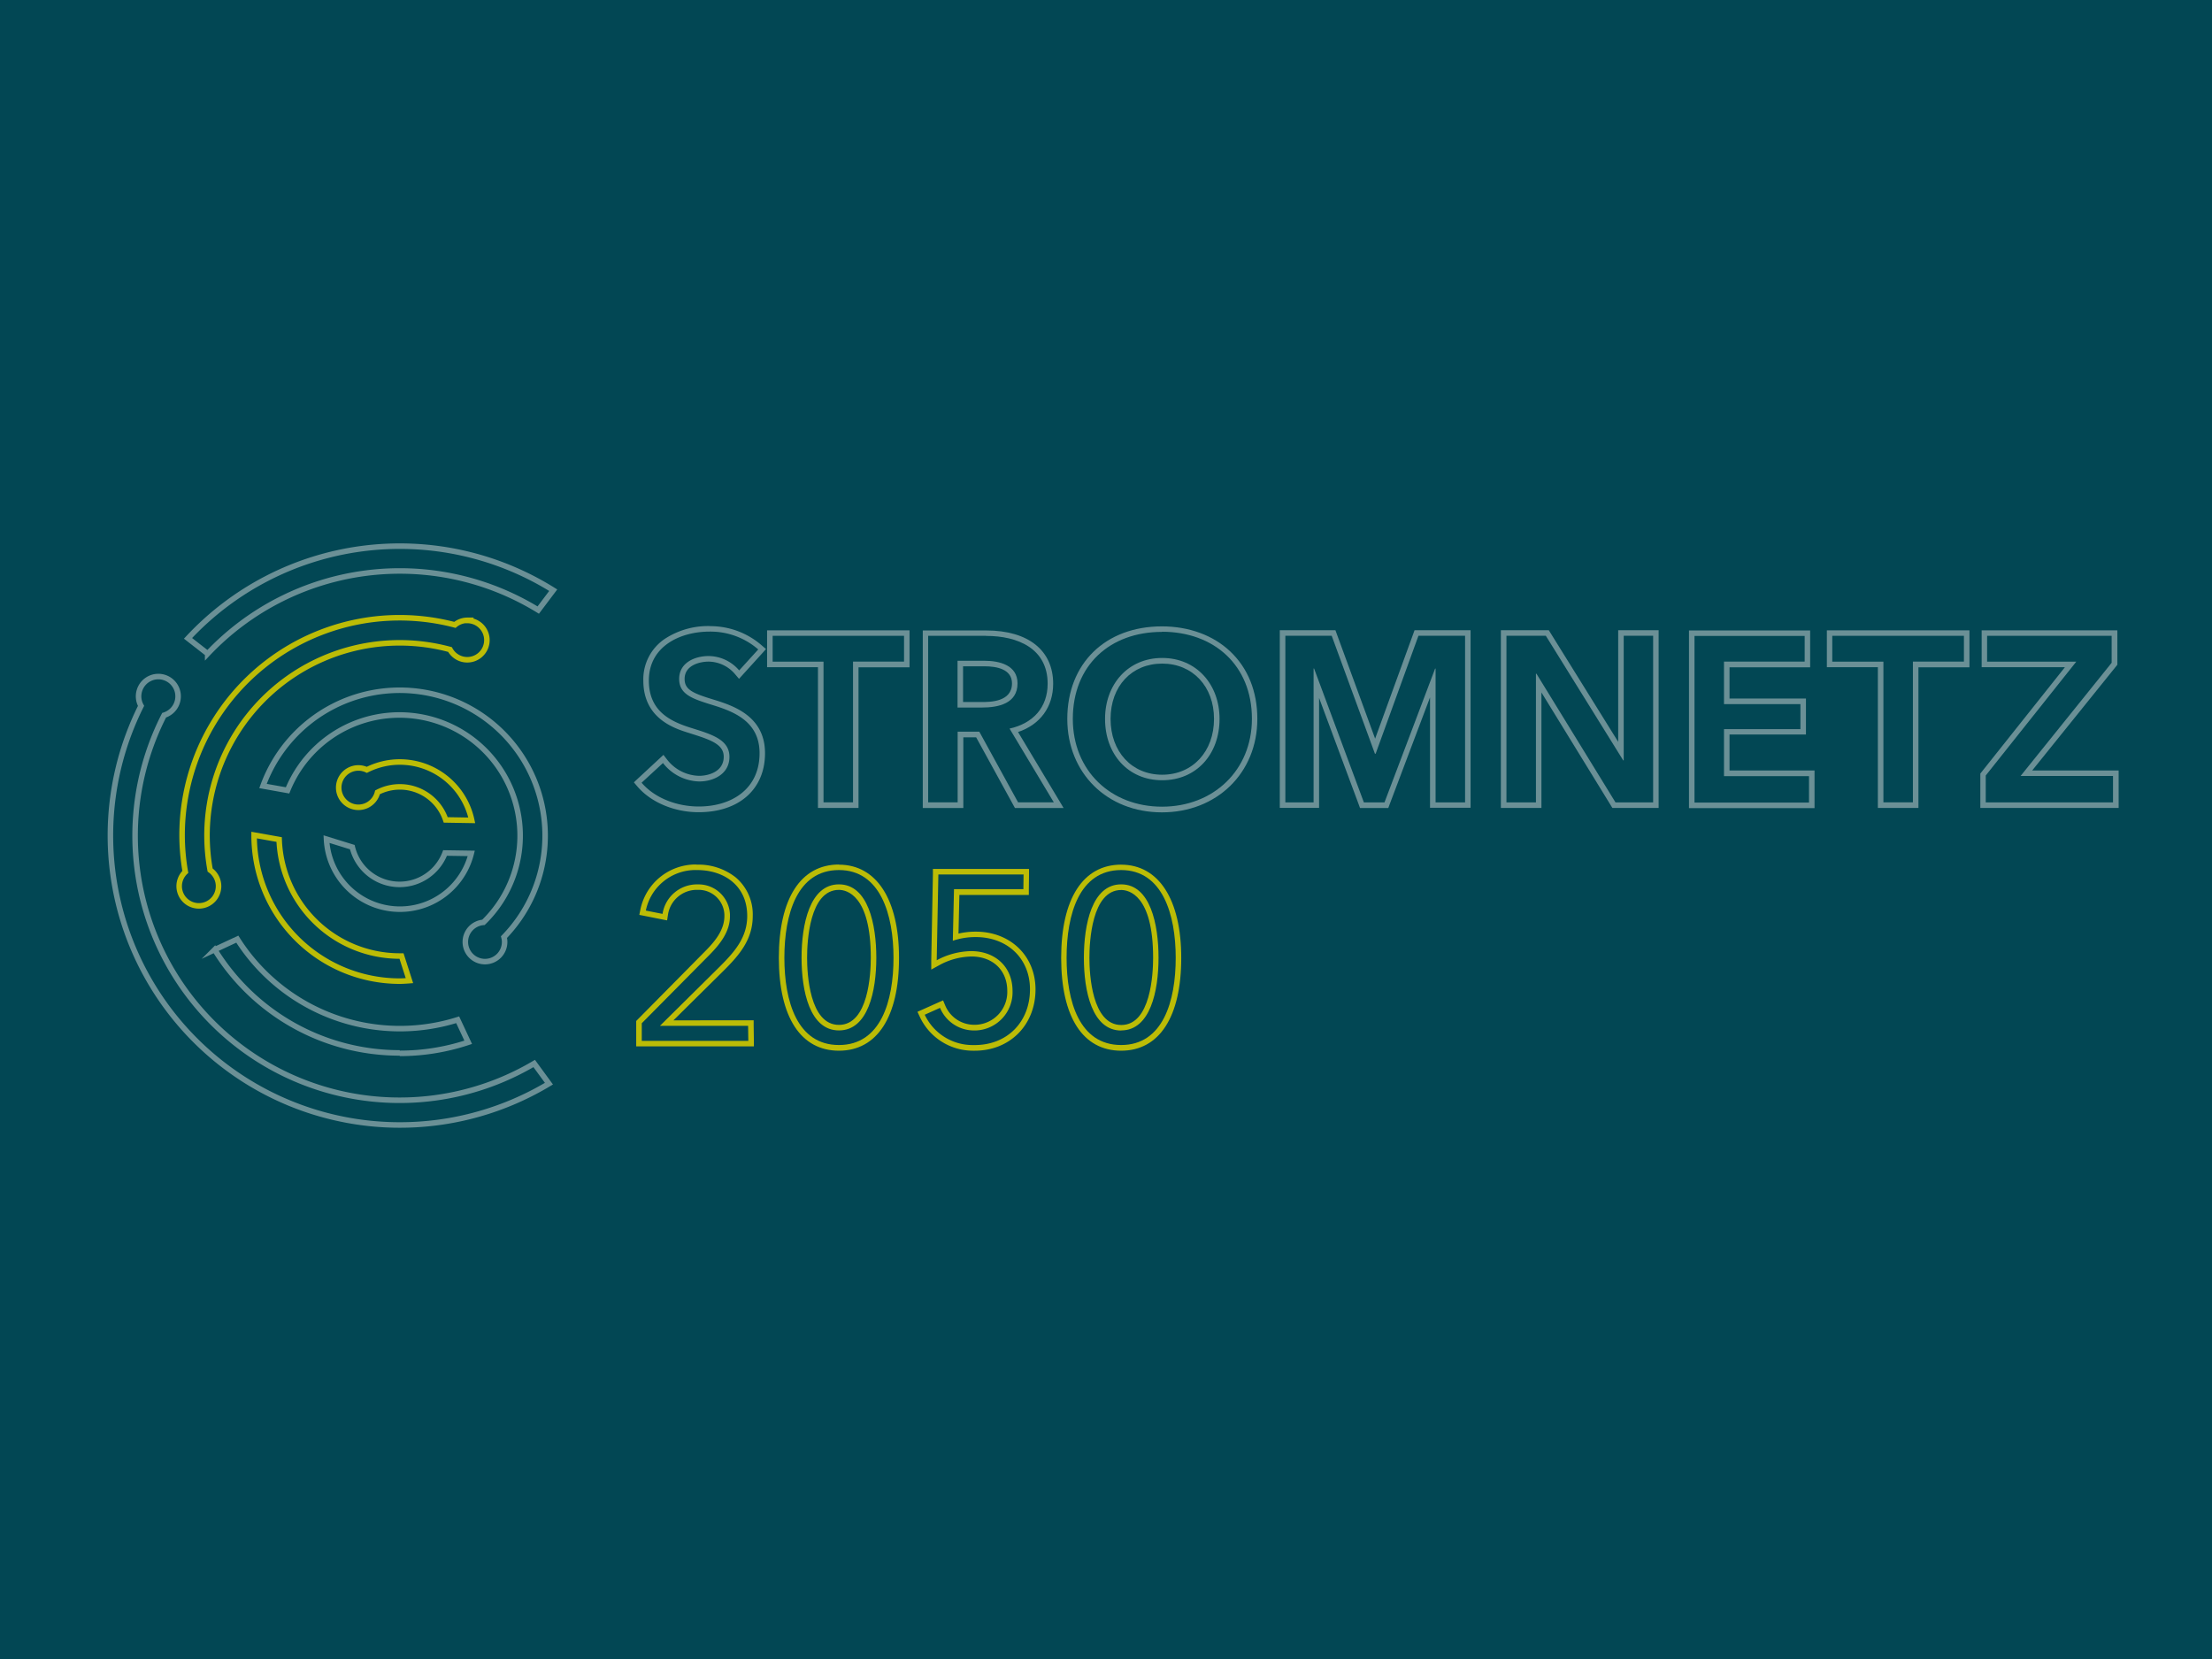
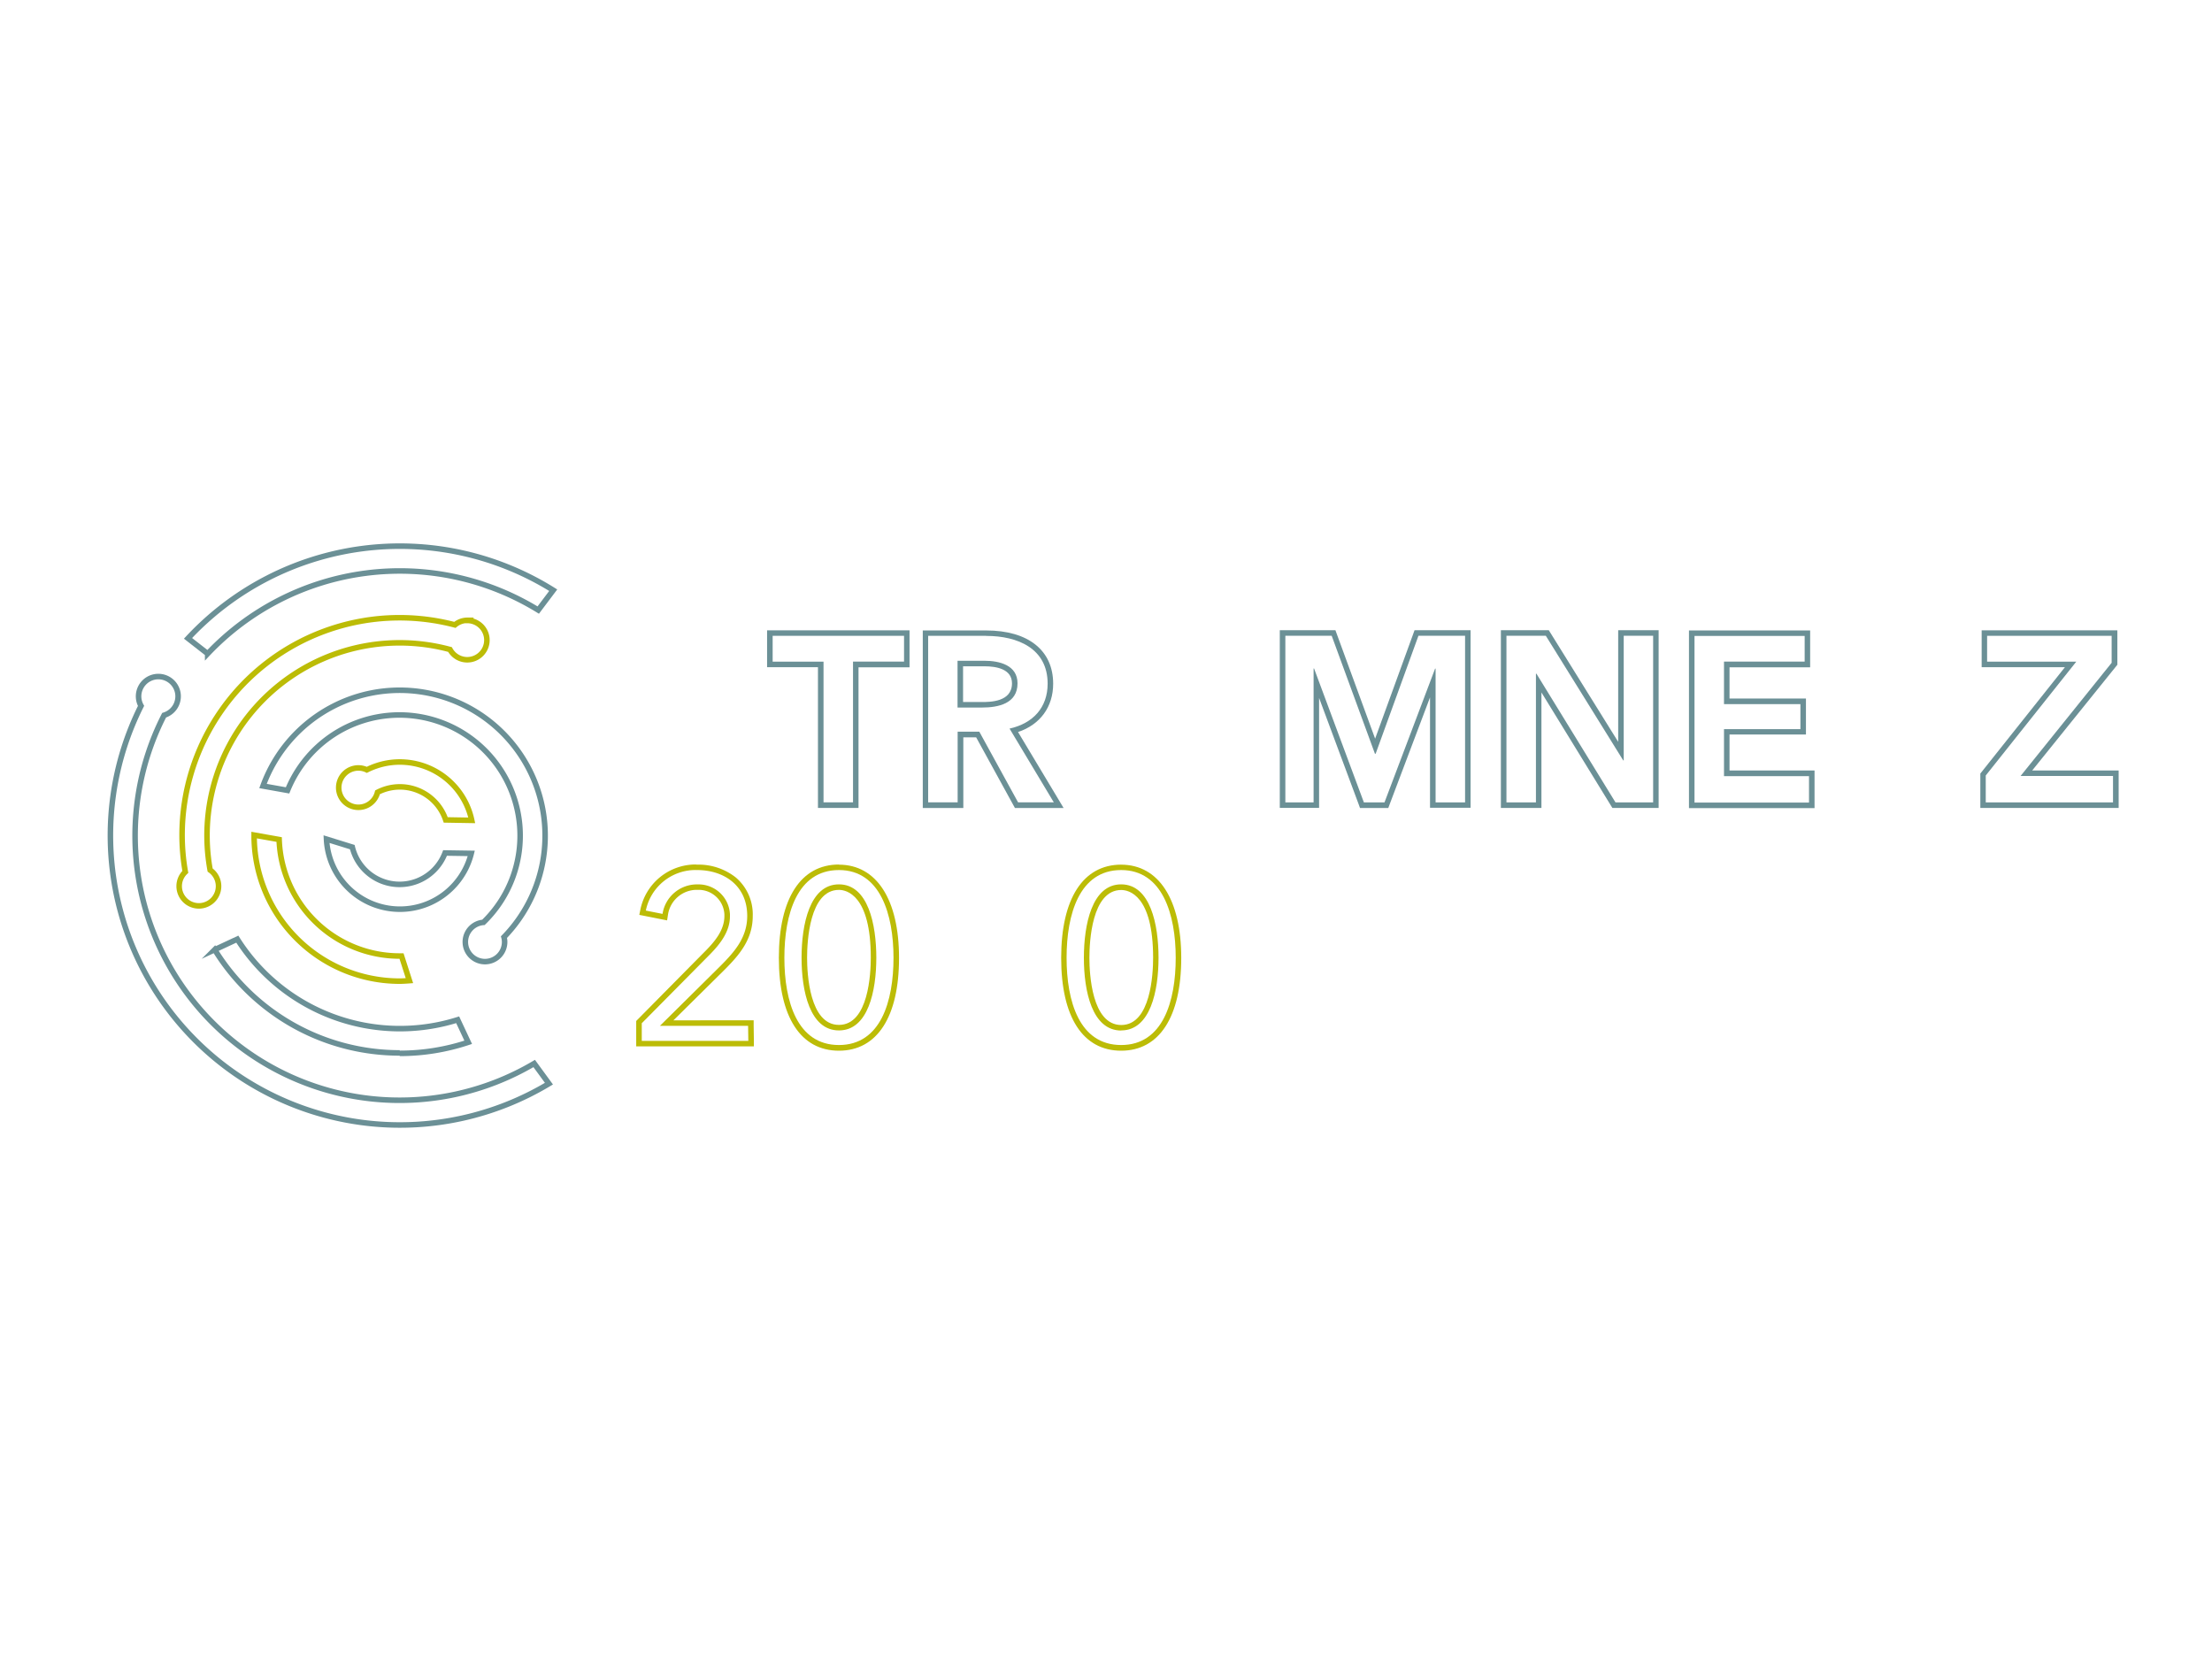
<svg xmlns="http://www.w3.org/2000/svg" viewBox="0 0 600 450">
  <defs>
    <style>.cls-1{fill:#024754;}.cls-2,.cls-3{fill:none;stroke-miterlimit:10;stroke-width:1.5px;}.cls-2{stroke:#bcbc06;}.cls-3{stroke:#6b9096;}.cls-4{fill:#bcbc06;}.cls-5{fill:#6b9096;}</style>
  </defs>
  <g id="Hintergrund">
-     <rect class="cls-1" width="600" height="450" />
-   </g>
+     </g>
  <g id="Grafik">
    <path class="cls-2" d="M111.06,266l-2.15-6.68h-.49a32.72,32.72,0,0,1-32.7-31.6l-6.79-1.21h0a39.49,39.49,0,0,0,39.35,39.62h.14C109.31,266.14,111.06,266,111.06,266Z" />
    <path class="cls-2" d="M104.33,207.12a20.23,20.23,0,0,0-4.83,1.7,5.4,5.4,0,0,0-2.27-.52,5.34,5.34,0,1,0,5.17,6.62,13.12,13.12,0,0,1,18.5,7.48l7.06.12A19.94,19.94,0,0,0,104.33,207.12Z" />
    <path class="cls-2" d="M126.77,168.26a5.29,5.29,0,0,0-3.38,1.24,59,59,0,0,0-74,57.16,57.88,57.88,0,0,0,.88,9.84A5.34,5.34,0,1,0,57,236a52.26,52.26,0,0,1,65.06-59.82,5.33,5.33,0,1,0,4.67-7.88Z" />
    <path class="cls-3" d="M108.42,285.72a58.7,58.7,0,0,0,18.58-3l-2.86-6.11a52.21,52.21,0,0,1-59.77-21.87l-6.13,2.86a58.9,58.9,0,0,0,50.19,28" />
    <path class="cls-3" d="M144.9,288.47A71.76,71.76,0,0,1,44.52,194a5.36,5.36,0,1,0-6.26-2.53A78.52,78.52,0,0,0,148.9,293.94Z" />
    <path class="cls-3" d="M127.83,231.48a19.94,19.94,0,0,1-39.27-3.87l7,2.17a13.19,13.19,0,0,0,25.16,1.59Z" />
    <path class="cls-3" d="M141.82,205.69a39.45,39.45,0,0,0-70.48,7.51L78,214.39a32.74,32.74,0,1,1,53.13,35.8,5.33,5.33,0,1,0,5.75,5.3,5.1,5.1,0,0,0-.18-1.3A39.47,39.47,0,0,0,141.82,205.69Z" />
    <path class="cls-3" d="M150.06,160.09A78.47,78.47,0,0,0,51,173.15l5.33,4.16A71.76,71.76,0,0,1,146,165.48Z" />
    <path class="cls-4" d="M188.65,236h.44c7.28,0,13.59,4.2,13.59,12.44,0,5.8-3.34,9.65-7.34,13.65L179,278.26h23.92l.06,4.07h-28.9v-4.78l18.5-18.68c2.75-2.81,5.42-6.18,5.42-10.34,0-.18,0-.36,0-.54a8.53,8.53,0,0,0-8.51-8.1h-.44a9.45,9.45,0,0,0-9.34,8l-4.53-.9a13.76,13.76,0,0,1,13.47-11m0-1.5h0a15.31,15.31,0,0,0-14.94,12.19l-.3,1.48,1.48.29,4.53.9,1.53.3.24-1.54a7.91,7.91,0,0,1,7.86-6.74h.44a7,7,0,0,1,7,6.67c0,.15,0,.3,0,.45,0,3.72-2.52,6.79-5,9.31L173,276.5l-.43.44v6.89h31.92l0-1.52-.06-4.07,0-1.48H182.67l13.72-13.57c4.11-4.11,7.79-8.32,7.79-14.72a13.14,13.14,0,0,0-4.6-10.46,16.28,16.28,0,0,0-10.49-3.48Z" />
    <path class="cls-4" d="M304.11,236c11.23,0,14.8,12.06,14.8,23.8s-3.44,23.66-14.8,23.66-14.8-11.88-14.8-23.66,3.44-23.8,14.8-23.8m0,43.5c7.92,0,10.14-10.72,10.14-19.72s-2.22-19.9-10.14-19.9S294,250.78,294,259.81s2.22,19.72,10.14,19.72m0-45c-10.36,0-16.3,9.22-16.3,25.3S293.75,285,304.11,285s16.3-9.17,16.3-25.16c0-15.84-6.09-25.3-16.3-25.3Zm0,43.5c-8,0-8.64-13.94-8.64-18.22s.62-18.4,8.64-18.4c2,0,8.64,1.33,8.64,18.4,0,4.28-.62,18.22-8.64,18.22Z" />
-     <path class="cls-4" d="M277.64,237.18l-.05,4H258.77l-.32,14a18.92,18.92,0,0,1,6.11-1h.13c8.49,0,14.69,5.74,14.69,14.17,0,8.74-6.06,15.12-15,15.12h-.55a14.34,14.34,0,0,1-13-8.23l4.15-1.86a10,10,0,0,0,9.11,6.13h.56a10.36,10.36,0,0,0,10-10.68c0-6.69-4.78-10.84-11.23-10.84a20.22,20.22,0,0,0-9.34,2.48l.45-23.27h23m1.52-1.5h-26l0,1.47-.45,23.28L252.6,263l2.27-1.25a18.8,18.8,0,0,1,8.65-2.3c5.79,0,9.7,3.75,9.7,9.34a8.89,8.89,0,0,1-8.58,9.18h-.47a8.51,8.51,0,0,1-7.77-5.21l-.59-1.41-1.41.62-4.15,1.86-1.39.62.65,1.39A15.91,15.91,0,0,0,263.84,285h.58c9.54,0,16.46-7,16.46-16.62,0-9.08-6.81-15.67-16.19-15.67h-.13a20.6,20.6,0,0,0-4.57.52l.24-10.48h18.84l0-1.48.05-4,0-1.52Z" />
    <path class="cls-4" d="M227.56,236c11.23,0,14.8,12.06,14.8,23.8s-3.44,23.66-14.8,23.66-14.8-11.88-14.8-23.66,3.44-23.8,14.8-23.8m0,43.5c7.92,0,10.14-10.72,10.14-19.72s-2.22-19.9-10.14-19.9-10.14,10.87-10.14,19.9,2.23,19.72,10.14,19.72m0-45c-10.36,0-16.3,9.22-16.3,25.3S217.2,285,227.56,285s16.3-9.17,16.3-25.16c0-15.84-6.09-25.3-16.3-25.3Zm0,43.5c-8,0-8.64-13.94-8.64-18.22s.62-18.4,8.64-18.4c2,0,8.64,1.33,8.64,18.4,0,4.28-.62,18.22-8.64,18.22Z" />
    <path class="cls-5" d="M267.52,172.49c8.48,0,16.65,3.38,16.65,12.95,0,6.51-4,10.78-10.33,12.19l12,20h-9.69l-10.52-19.17h-5.87v19.17h-8l0-45.16h15.72m-7.75,19.45,6.58,0c4.52,0,9.69-1.08,9.69-6.56,0-4.92-4.85-6.13-9-6.13h-7.27v12.72M267.52,171H250.3v1.5l0,45.16v1.5h11V200h3.48l10.09,18.39.43.78H288.5l-1.36-2.27-11-18.34c6-2,9.53-6.81,9.53-13.1,0-9.05-6.78-14.45-18.15-14.45Zm-6.25,9.73H267c3.42,0,7.5.8,7.5,4.63,0,5.06-6,5.06-8.19,5.06l-5.08,0v-9.71Z" />
-     <path class="cls-5" d="M192.72,171.32a19.74,19.74,0,0,1,12.95,4.84l-5.17,5.69a11,11,0,0,0-8.28-3.9c-3.74,0-8,1.79-8,6.2,0,4.15,3.51,5.36,8.61,6.95,5.8,1.77,13.2,4.34,13.2,13.2,0,9.74-7.59,14.46-16.5,14.46h0c-5.86,0-11.92-2.25-15.5-6.45l5.8-5.34a12.87,12.87,0,0,0,9.86,5c3.76,0,8.17-1.95,8.17-6.68s-4.93-6.13-10.4-7.85S176,193,176,184.59c0-9.19,8.35-13.27,16.52-13.27h.2m0-1.5h-.21a21.43,21.43,0,0,0-12.17,3.46,13.23,13.23,0,0,0-5.84,11.31c0,10.33,8.41,13,12.46,14.25l.49.16c5.49,1.72,8.86,2.95,8.86,6.26,0,4.09-4.19,5.18-6.67,5.18a11.32,11.32,0,0,1-8.68-4.39l-1-1.29-1.2,1.11L173,211.21l-1.06,1,.93,1.1c3.66,4.3,10,7,16.64,7,11,0,18-6.27,18-16,0-10.27-8.93-13-14.27-14.64s-7.54-2.63-7.54-5.51c0-3.71,4.09-4.7,6.51-4.7a9.55,9.55,0,0,1,7.14,3.37l1.11,1.3,1.14-1.26,5.17-5.69,1-1.13-1.16-1a21.22,21.22,0,0,0-13.93-5.21Z" />
    <path class="cls-5" d="M245.22,172.45v7H231.38v38.18h-8V179.47h-13.8v-7h35.65m1.5-1.5H208.07v10h13.8v38.18h11V181h13.84V171Z" />
    <path class="cls-5" d="M489.51,172.45v7H467.63V191h20.73v6.77H467.63v12.76h23.06v7.17H459.63v-45.2h29.88M491,171H458.13v48.2h34.06V209H469.13v-9.76h20.73v-9.77H469.13V181H491V171Z" />
    <path class="cls-5" d="M572.78,172.45v7.33l-24.7,30.7h25.07v7.17H538.63l0-7.3,24.56-30.88H539v-7h33.76m1.5-1.5H537.52v10h22.59l-22.62,28.44-.33.41v.52l0,7.3v1.51h37.52V209H551.22L574,180.72l.33-.41V171Z" />
-     <path class="cls-5" d="M532.71,172.45v7H518.87v38.18h-8V179.47H497v-7h35.68m1.5-1.5H495.53v10h13.84v38.18h11V181h13.84V171Z" />
-     <path class="cls-5" d="M315.2,171.36c14.11,0,24.38,9.11,24.38,23.6,0,14-10.47,23.85-24.38,23.85S291,209.05,291,195c0-14.53,10.06-23.6,24.17-23.6m.07,40.24c9.25,0,15.56-7,15.56-16.64,0-9.35-6.26-16.53-15.56-16.53s-15.5,7.18-15.5,16.53c0,9.58,6.25,16.64,15.5,16.64m-.07-41.74c-15.35,0-25.67,10.08-25.67,25.1,0,14.69,10.8,25.35,25.67,25.35s25.88-10.66,25.88-25.35c0-7.44-2.55-13.77-7.37-18.32-4.63-4.38-11.2-6.78-18.51-6.78Zm.07,40.24c-8.24,0-14-6.23-14-15.14s5.76-15,14-15,14.06,6.18,14.06,15-5.78,15.14-14.06,15.14Z" />
    <path class="cls-5" d="M397.4,172.45v45.2h-8V181.36h-.13l-13.73,36.29h-5.59l-13.51-36.32h-.13v36.32h-7.66v-45.2h12.57l11.73,32h.19l11.61-32H397.4m1.5-1.5H383.69l-.36,1L373,200.36l-10.41-28.42-.36-1H347.14v48.2H357.8V189.31l10.74,28.86.36,1h7.67l.37-1,10.95-29v29.94h11V171Z" />
    <path class="cls-5" d="M448.41,172.45v45.2H438.2l-21.45-34.92h-.13v34.92h-8l0-45.2h10.68l21,33.81h.13V172.45h8m1.5-1.5h-11v30.27l-18.38-29.56-.44-.71h-13v1.5l0,45.2v1.5h11V187.82l18.8,30.61.44.72h12.55V171Z" />
  </g>
</svg>